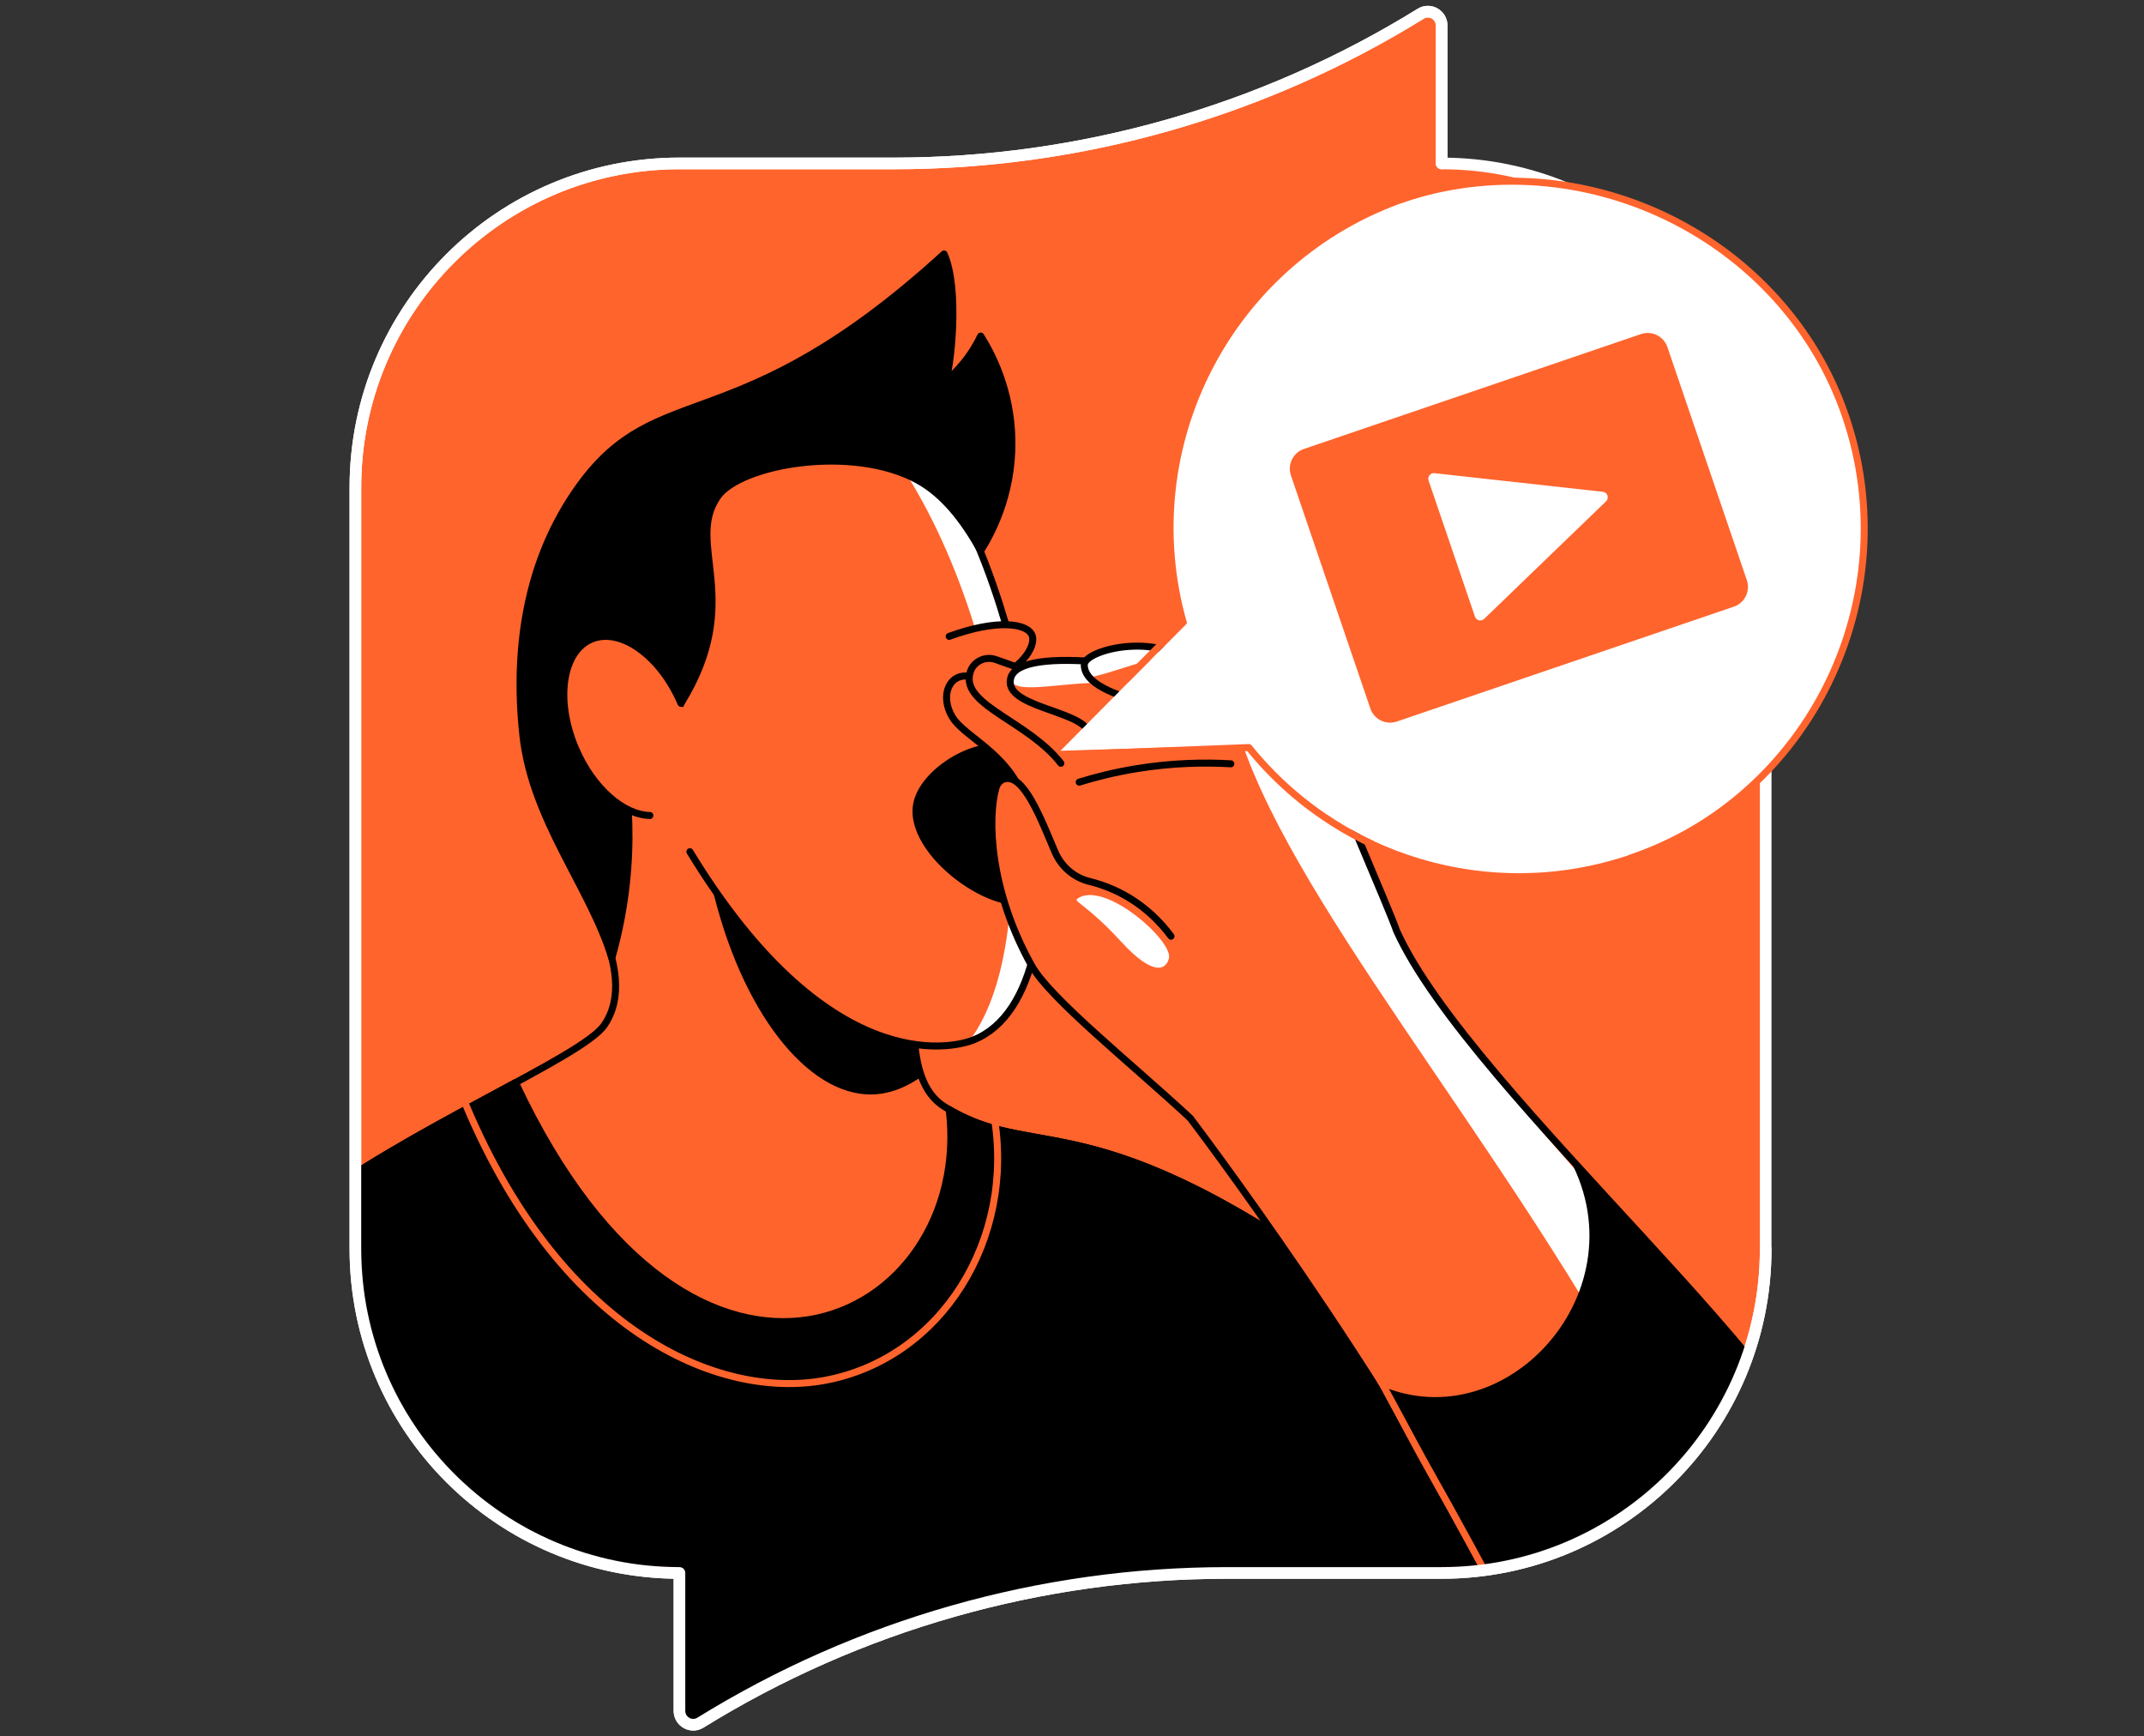
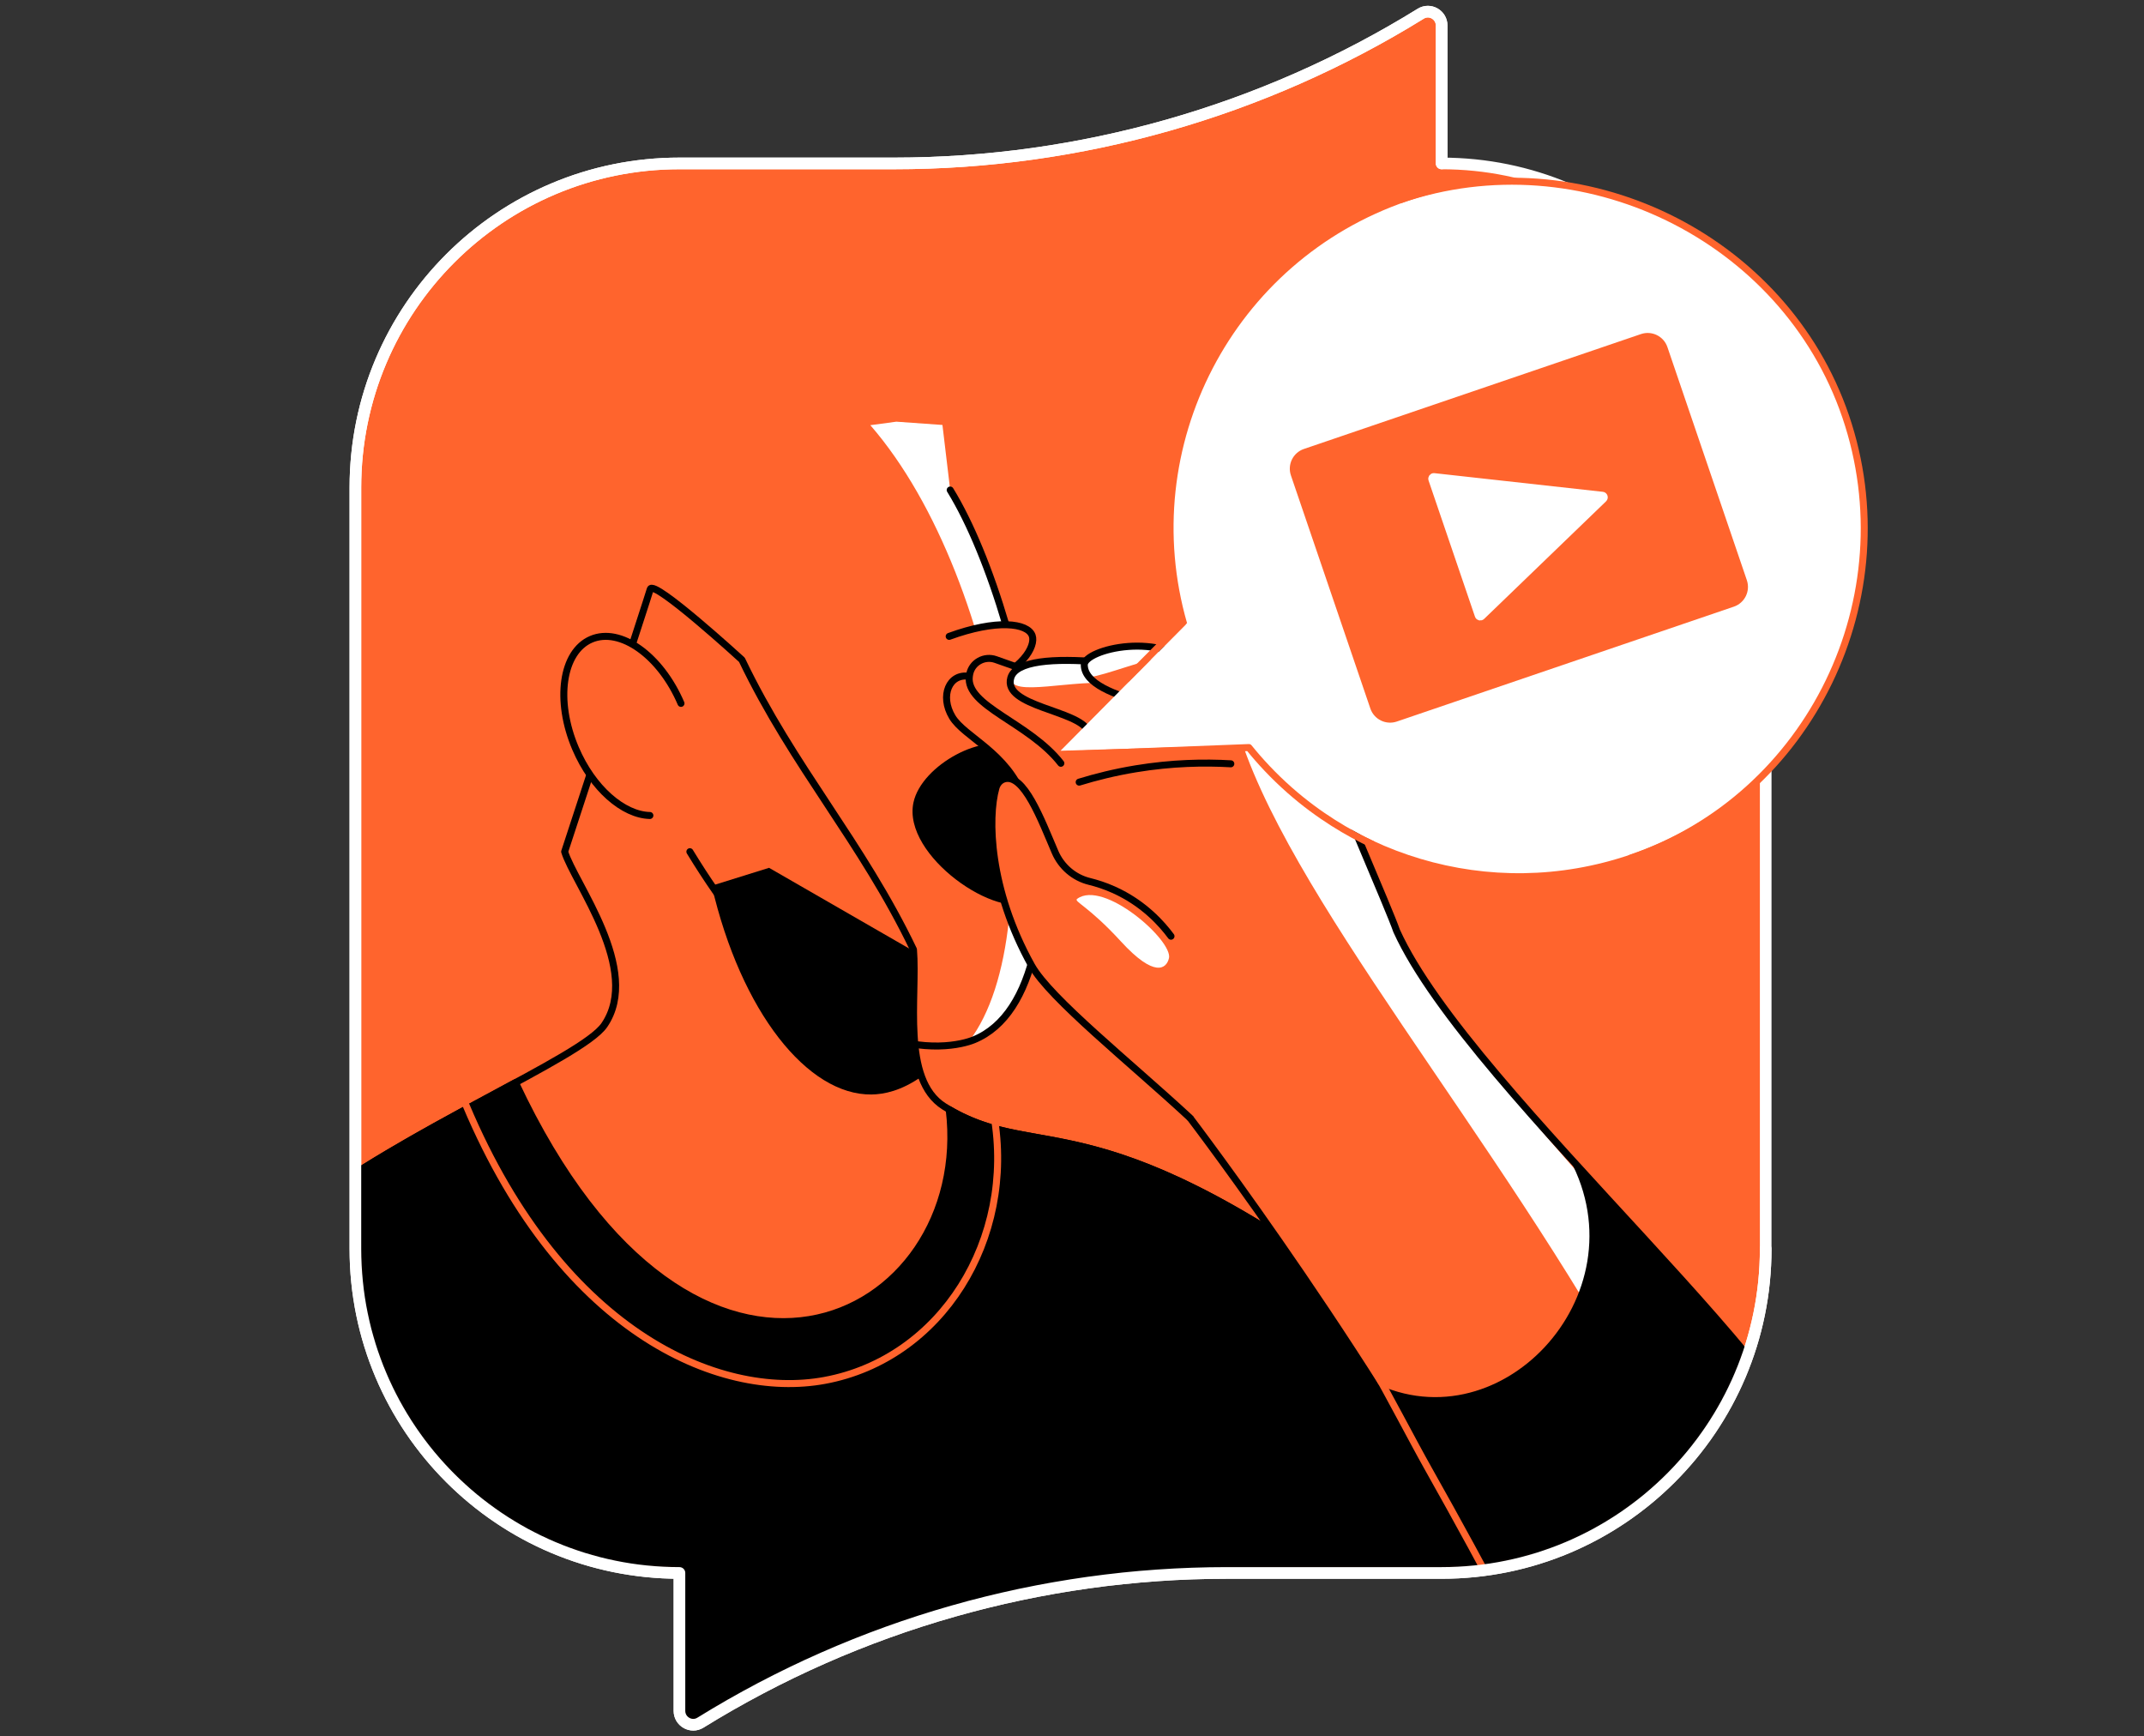
<svg xmlns="http://www.w3.org/2000/svg" width="368" height="298" viewBox="0 0 368 298" fill="none">
  <rect x="0" y="0" width="368" height="298" fill="#333333" stroke="none" />
  <g clip-path="url(#clip0_8439_9376)">
    <path d="M247.446 28.046V4.377C247.446 2.535 245.428 1.382 243.859 2.352C216.72 19.137 185.418 28.046 153.458 28.046H116.622C85.903 28.046 61 52.95 61 83.668V214.33C61 245.049 85.903 269.949 116.622 269.949V293.621C116.622 295.464 118.643 296.617 120.212 295.65C147.344 278.865 178.646 269.949 210.613 269.949H247.446C278.164 269.949 303.068 245.049 303.068 214.33V83.672C303.068 52.95 278.164 28.05 247.446 28.05" fill="#FF642D" />
    <path d="M247.446 28.046V4.377C247.446 2.535 245.428 1.382 243.859 2.352C216.72 19.137 185.418 28.046 153.458 28.046H116.622C85.903 28.046 61 52.95 61 83.668V214.33C61 245.049 85.903 269.949 116.622 269.949V293.621C116.622 295.464 118.643 296.617 120.212 295.65C147.344 278.865 178.646 269.949 210.613 269.949H247.446C278.164 269.949 303.068 245.049 303.068 214.33V83.672C303.068 52.95 278.164 28.05 247.446 28.05" stroke="white" stroke-width="2" stroke-linecap="round" stroke-linejoin="round" />
    <mask id="mask0_8439_9376" style="mask-type:luminance" maskUnits="userSpaceOnUse" x="61" y="2" width="269" height="294">
      <path d="M247.446 28.046V4.377C247.446 2.535 245.428 1.382 243.859 2.352C216.72 19.137 185.418 28.046 153.458 28.046H116.622C85.903 28.046 61 52.95 61 83.668V214.33C61 245.049 85.903 269.949 116.622 269.949V293.621C116.622 295.464 118.643 296.617 120.212 295.65C147.344 278.865 178.646 269.949 210.613 269.949H247.446C278.164 269.949 303.067 245.049 303.067 214.33V141.702L316.85 124.186L329.778 74.977C329.778 47.134 288.494 29.105 255.908 28.683C253.117 28.648 250.322 28.043 247.446 28.043" fill="white" />
    </mask>
    <g mask="url(#mask0_8439_9376)">
      <path d="M96.919 146.168C98.518 151.484 110.209 166.455 103.729 175.927C99.861 181.581 69.835 193.704 50.73 208.492C50.213 217.777 50.234 223.87 49.717 233.152L87.626 308.97L219.663 304.585C219.663 304.585 262.729 287.821 263.76 285.501C264.79 283.18 257.828 248.622 257.828 248.622L239.964 226.599C187.96 186.89 178.657 200.349 162.044 189.882C154.675 185.237 157.456 171.044 156.791 162.967C147.938 144.484 136.195 131.718 127.342 113.235C127.342 113.235 112.128 99.308 111.612 101.115C111.095 102.919 96.919 146.168 96.919 146.168Z" fill="#FF642D" stroke="black" stroke-width="1.2" stroke-linecap="round" stroke-linejoin="round" />
      <path d="M263.76 285.501C264.79 283.18 257.828 248.622 257.828 248.622L239.964 226.598C188.888 187.596 179.001 199.884 162.923 190.416C167.339 226.852 119.333 251.632 88.477 185.803C77.201 191.903 62.051 199.73 50.73 208.488C50.213 217.773 50.234 223.867 49.717 233.149L87.626 308.966L219.663 304.581C219.663 304.581 262.729 287.818 263.76 285.497V285.501Z" fill="black" stroke="black" stroke-width="1.2" stroke-linecap="round" stroke-linejoin="round" />
      <path d="M79.223 187.825C95.684 228.557 123.355 240.269 141.539 236.907C161.615 233.202 174.311 212.648 170.595 191.387" stroke="#FF642D" stroke-width="1.2" stroke-linecap="round" stroke-linejoin="round" />
      <path d="M122.163 151.998C127.198 173.705 138.639 187.966 149.573 187.836C151.732 187.811 154.678 187.213 158.176 184.763C155.898 178.522 157.245 169.261 156.809 163.224L132.004 148.936L122.166 152.001L122.163 151.998Z" fill="black" />
-       <path d="M163.092 84.098C177.011 106.737 188.684 169.608 167.17 178.447C163.113 180.114 141.82 184.618 118.411 146.168C111.014 143.714 103.62 141.26 96.222 138.809C96.222 138.809 95.006 106.593 96.222 105.678C97.439 104.768 125.095 76.5 126.312 76.198C127.528 75.895 161.569 71.335 161.569 71.335L163.088 84.101L163.092 84.098Z" fill="#FF642D" />
      <path d="M153.848 72.369C152.463 72.555 150.958 72.759 149.387 72.97C172.764 99.912 181.065 159.574 166.288 178.757C166.639 178.648 166.935 178.542 167.17 178.447C188.684 169.608 177.011 106.737 163.092 84.098L161.763 72.931L153.848 72.369Z" fill="white" />
      <path d="M163.092 84.098C177.011 106.737 188.684 169.609 167.17 178.448C163.113 180.114 141.82 184.618 118.411 146.168" stroke="black" stroke-width="1.2" stroke-linecap="round" stroke-linejoin="round" />
-       <path d="M162.04 43.584C126.312 76.194 113.011 64.56 99.408 83.462C90.495 95.845 88.104 110.984 89.739 126.124C91.321 140.764 101.342 152.328 105.016 164.419C106.197 160.277 107.269 155.2 107.727 149.353C108.025 145.553 108.011 142.065 107.836 138.974C110.852 132.888 113.865 126.802 116.882 120.716C127.88 102.992 117.529 93.412 123.144 85.262C127.008 79.654 146.317 76.268 157.501 82.4C162.019 84.875 165.43 89.337 168.327 94.516C169.965 91.935 173.741 85.237 173.689 75.902C173.639 66.793 169.972 60.26 168.327 57.672C167.698 58.98 166.776 60.587 165.43 62.25C164.336 63.604 163.225 64.665 162.258 65.478C163.176 63.463 164.769 49.589 162.04 43.587V43.584Z" fill="black" stroke="black" stroke-width="1.2" stroke-linecap="round" stroke-linejoin="round" />
      <path d="M114.197 139.46C119.194 137.322 120.397 128.931 116.883 120.717C113.369 112.502 106.47 107.576 101.473 109.714C96.476 111.852 95.273 120.243 98.787 128.458C102.301 136.672 109.2 141.598 114.197 139.46Z" fill="#FF642D" />
      <path d="M111.548 139.955C106.981 139.85 101.711 135.293 98.789 128.455C95.277 120.242 96.476 111.849 101.475 109.712C106.471 107.574 113.37 112.5 116.886 120.716" stroke="black" stroke-width="1.2" stroke-linecap="round" stroke-linejoin="round" />
      <path d="M162.919 109.215C171.034 106.248 176.407 106.898 177.173 109.099C177.806 110.913 175.419 115.129 168.731 117.323" fill="#FF642D" />
      <path d="M162.919 109.215C171.034 106.248 176.407 106.898 177.173 109.099C177.806 110.913 175.419 115.129 168.731 117.323" stroke="black" stroke-width="1.2" stroke-linecap="round" stroke-linejoin="round" />
      <path d="M156.791 137.715C154.812 146.867 171.47 158.217 177.064 154.599C179.88 152.774 178.555 145.601 176.734 135.852C175.696 130.29 174.849 129.157 173.882 128.507C169.28 125.399 158.198 131.211 156.791 137.715Z" fill="black" />
      <path d="M180.988 151.149C178.875 148.969 178.639 144.933 175.707 136.934C172.845 129.129 165.546 126.52 163.457 123.057C161.263 119.418 162.923 115.494 166.386 116.074C172.1 118.859 221.147 125.328 226.016 126.243C229.275 135.176 230.074 155.291 231.297 158.891C243.677 185.806 309.505 242.081 307.132 258.677C304.653 276.021 278.674 288.798 265.553 283.717C262.821 282.659 260.381 280.384 258.401 276.488C237.7 235.697 204.207 191.779 204.144 191.702C196.141 182.23 180.991 151.149 180.991 151.149H180.988Z" fill="#FF642D" />
      <path d="M226.013 126.239C224.557 125.965 219.16 125.195 212.156 124.179C220.317 153.171 256.921 194.578 281.487 239.874C283.881 237.789 293.483 236.713 299.689 235.159C282.419 212.365 248.856 179.948 239.707 159.742C238.484 156.142 229.268 135.173 226.009 126.236L226.013 126.239Z" fill="white" />
      <path d="M234.718 236.695C241.356 247.369 252.73 265.315 258.398 276.488C260.374 280.38 262.817 282.659 265.549 283.717C278.674 288.797 310.954 274.01 313.295 256.648C314.645 246.638 288.621 220.023 269.431 198.952C282.063 222.442 256.865 248.899 234.718 236.699V236.695Z" fill="black" />
      <path d="M180.988 151.149C178.875 148.969 178.639 144.933 175.707 136.934C172.845 129.129 165.546 126.52 163.457 123.057C161.263 119.418 162.923 115.494 166.386 116.074C172.1 118.859 221.147 125.328 226.016 126.243C229.275 135.176 238.491 156.149 239.714 159.749C252.438 187.863 315.672 240.056 313.302 256.651C310.824 273.996 278.678 288.798 265.556 283.721C262.824 282.662 260.384 280.387 258.405 276.492C237.703 235.7 204.21 191.783 204.147 191.705C196.145 182.234 180.995 151.153 180.995 151.153L180.988 151.149Z" stroke="black" stroke-width="1.2" stroke-linecap="round" stroke-linejoin="round" />
      <path d="M182.088 130.996C176.635 123.996 165.722 121.201 166.379 116.067C166.397 115.944 166.414 115.814 166.442 115.681C166.84 113.673 168.963 112.509 170.894 113.188C175.186 114.7 179.476 116.215 183.769 117.727C189.31 121.619 194.855 125.511 200.396 129.403" fill="#FF642D" />
      <path d="M182.088 130.996C176.635 123.996 165.722 121.201 166.379 116.067C166.397 115.944 166.414 115.814 166.442 115.681C166.84 113.673 168.963 112.509 170.894 113.188C175.186 114.7 179.476 116.215 183.769 117.727" stroke="black" stroke-width="1.2" stroke-linecap="round" stroke-linejoin="round" />
      <path d="M189 113.624C180.766 112.921 174.332 113.406 173.495 116.331C172.089 121.253 185.077 121.876 186.761 125.423C191.307 125.726 195.853 126.024 200.399 126.327L202.08 118.761L189 113.624Z" fill="#FF642D" />
      <path d="M189 113.624C180.766 112.921 174.332 113.406 173.495 116.331C173.39 119.833 184.134 116.444 191.866 117.319C192.611 117.403 193.012 116.363 193.227 115.283L189 113.624Z" fill="white" />
      <path d="M202.08 118.761L189 113.624C180.766 112.921 174.332 113.406 173.495 116.331C172.089 121.253 185.077 121.876 186.761 125.423" stroke="black" stroke-width="1.2" stroke-linecap="round" stroke-linejoin="round" />
      <path d="M205.722 115.023C199.65 108.016 186.107 111.472 186.107 114.088C186.107 117.319 191.261 119.291 196.806 120.701C196.834 120.708 197.484 120.729 197.509 120.726C198.694 120.631 213.475 121.995 213.475 121.995L214.224 112.263L205.722 115.02V115.023Z" fill="#FF642D" />
      <path d="M201.834 112.193C195.206 109.239 186.107 111.943 186.107 114.088C186.107 114.872 186.416 115.582 186.958 116.229C189.915 115.846 196.405 113.139 201.834 112.193Z" fill="white" />
      <path d="M205.722 115.023C199.65 108.016 186.107 111.472 186.107 114.088C186.107 117.319 191.261 119.291 196.806 120.701C196.834 120.708 197.484 120.729 197.509 120.726C198.694 120.631 213.475 121.995 213.475 121.995L214.224 112.263L205.722 115.02V115.023Z" stroke="black" stroke-width="1.2" stroke-linecap="round" stroke-linejoin="round" />
      <path d="M200.993 160.675C199.517 158.678 196.377 155.024 191.114 152.679C188.132 151.35 185.4 150.855 183.41 150.668C180.696 147.683 176.466 129.952 171.242 134.368C169.427 138.7 169.441 152.715 177.064 165.706C180.341 171.293 188.744 178.349 204.144 191.703C210.1 189.737 216.059 187.768 222.015 185.803" fill="#FF642D" />
      <path d="M200.993 160.674C199.517 158.677 196.377 155.024 191.114 152.679C189.665 152.032 188.276 151.586 187 151.273C184.345 150.622 182.162 148.738 181.086 146.224C178.724 140.704 175.703 132.586 172.318 133.697C171.628 133.922 171.14 134.534 170.943 135.233C169.498 140.395 169.758 152.609 177.06 165.706C180.214 171.363 194.004 182.354 204.256 191.857" stroke="black" stroke-width="1.2" stroke-linecap="round" stroke-linejoin="round" />
      <path d="M235.474 234.371C238.322 239.244 242.344 247.067 245.178 252.102C250.216 261.046 255.026 269.885 259.618 278.601" stroke="#FF642D" stroke-width="1.2" stroke-linecap="round" stroke-linejoin="round" />
      <path d="M316.794 71.471C306.235 40.496 272.567 23.939 241.588 34.498C211.531 44.74 195.055 76.745 203.746 106.936L182.032 128.844L214.621 127.866C229.806 146.638 255.634 154.921 279.817 146.677C310.792 136.118 327.348 102.45 316.79 71.471H316.794Z" fill="white" />
      <path d="M279.869 147.289C310.845 136.73 327.348 102.45 316.794 71.471C306.235 40.496 271.375 23.704 240.396 34.259" stroke="#FF642D" stroke-width="1.2" stroke-linecap="round" stroke-linejoin="round" />
      <path d="M281.655 57.335L223.809 77.05C221.938 77.688 220.938 79.722 221.576 81.593L235.21 121.598C235.848 123.469 237.882 124.469 239.753 123.831L297.599 104.116C299.47 103.479 300.47 101.445 299.832 99.574L286.198 59.569C285.56 57.698 283.527 56.698 281.655 57.335Z" fill="#FF642D" />
      <path d="M275.039 85L246.145 81.8C245.885 81.772 245.684 82.022 245.769 82.272L253.736 105.645C253.82 105.895 254.133 105.969 254.323 105.786L275.25 85.608C275.468 85.397 275.341 85.028 275.042 84.996L275.039 85Z" fill="white" stroke="white" stroke-width="1.2" stroke-linecap="round" stroke-linejoin="round" />
      <path d="M185.231 134.231C188.09 133.352 191.346 132.536 194.956 131.942C201.183 130.915 206.731 130.824 211.26 131.084" stroke="black" stroke-width="1.2" stroke-linecap="round" stroke-linejoin="round" />
    </g>
    <path d="M183.273 129.494L214.357 128.295C216.207 130.588 218.51 133.098 221.343 135.598C226.431 140.081 231.487 142.992 235.509 144.884" stroke="#FF642D" stroke-width="1.2" stroke-linecap="round" stroke-linejoin="round" />
    <path d="M202.997 106.859L193.42 116.482" stroke="#FF642D" stroke-width="1.2" stroke-linecap="round" stroke-linejoin="round" />
    <path d="M200.642 164.461C201.363 161.419 189.401 150.889 184.876 154.268C184.261 154.729 186.789 155.453 192.411 161.585C198.174 167.871 200.213 166.268 200.638 164.457L200.642 164.461Z" fill="white" />
    <path d="M247.446 28.046V4.377C247.446 2.535 245.428 1.382 243.859 2.352C216.72 19.137 185.418 28.046 153.458 28.046H116.622C85.903 28.046 61 52.95 61 83.668V214.33C61 245.049 85.903 269.949 116.622 269.949V293.621C116.622 295.464 118.643 296.617 120.212 295.65C147.344 278.865 178.646 269.949 210.613 269.949H247.446C278.164 269.949 303.068 245.049 303.068 214.33" stroke="white" stroke-width="2" stroke-linecap="round" stroke-linejoin="round" />
  </g>
  <defs>
    <clipPath id="clip0_8439_9376">
      <rect width="368" height="297.99" fill="white" />
    </clipPath>
  </defs>
</svg>